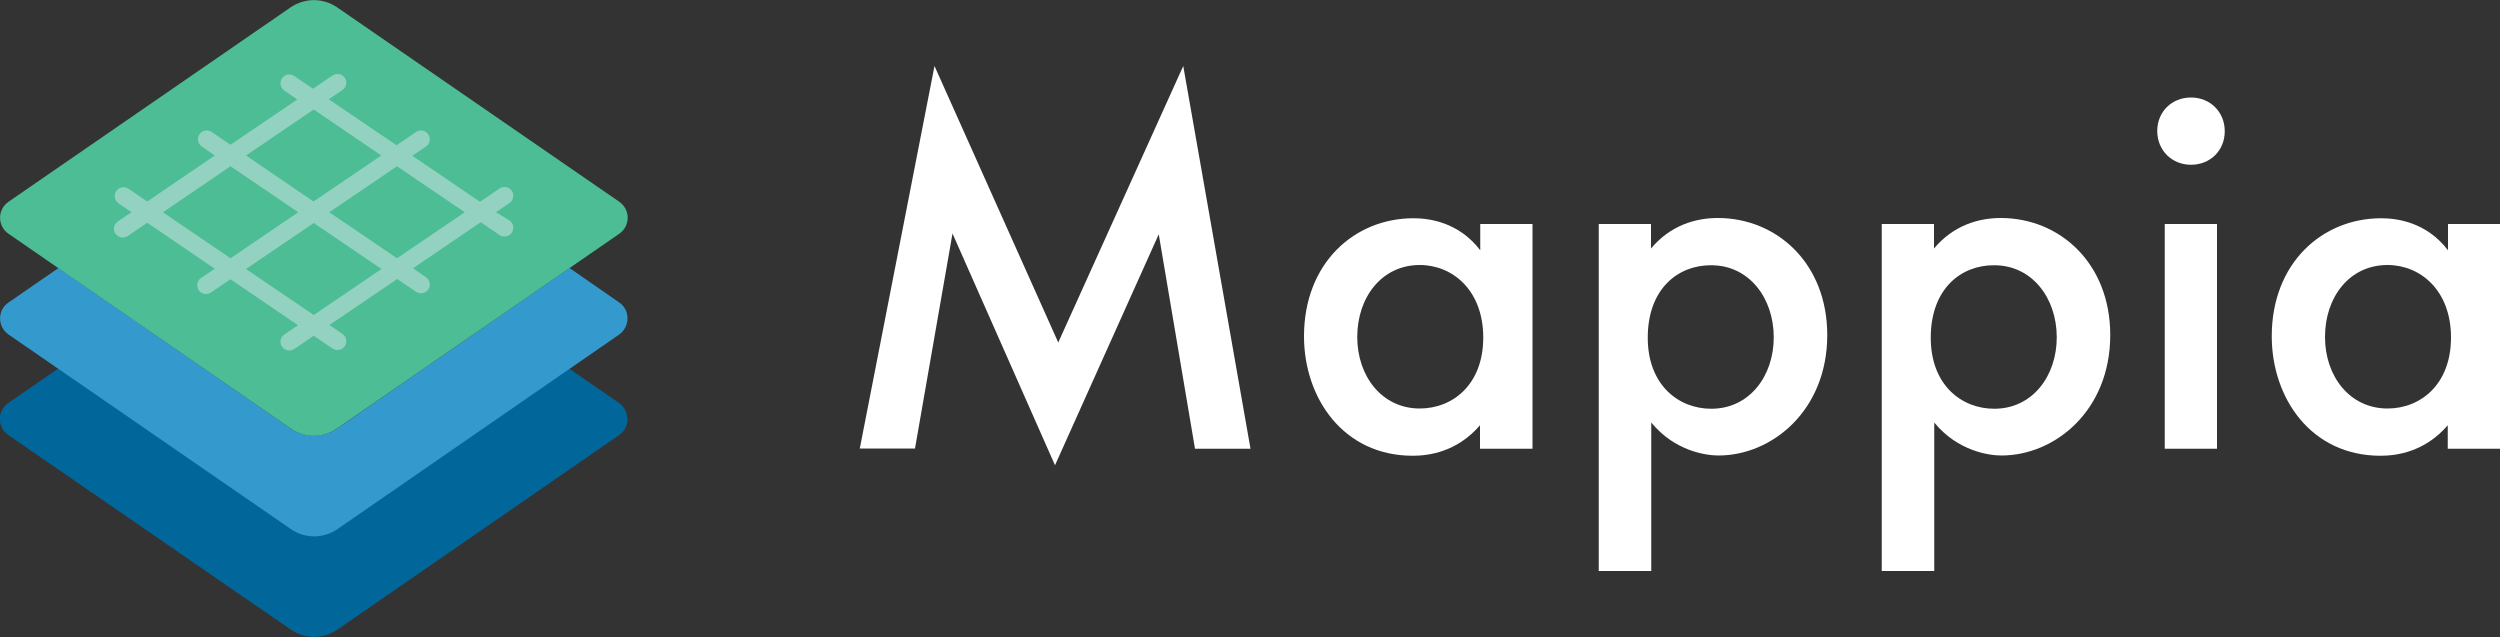
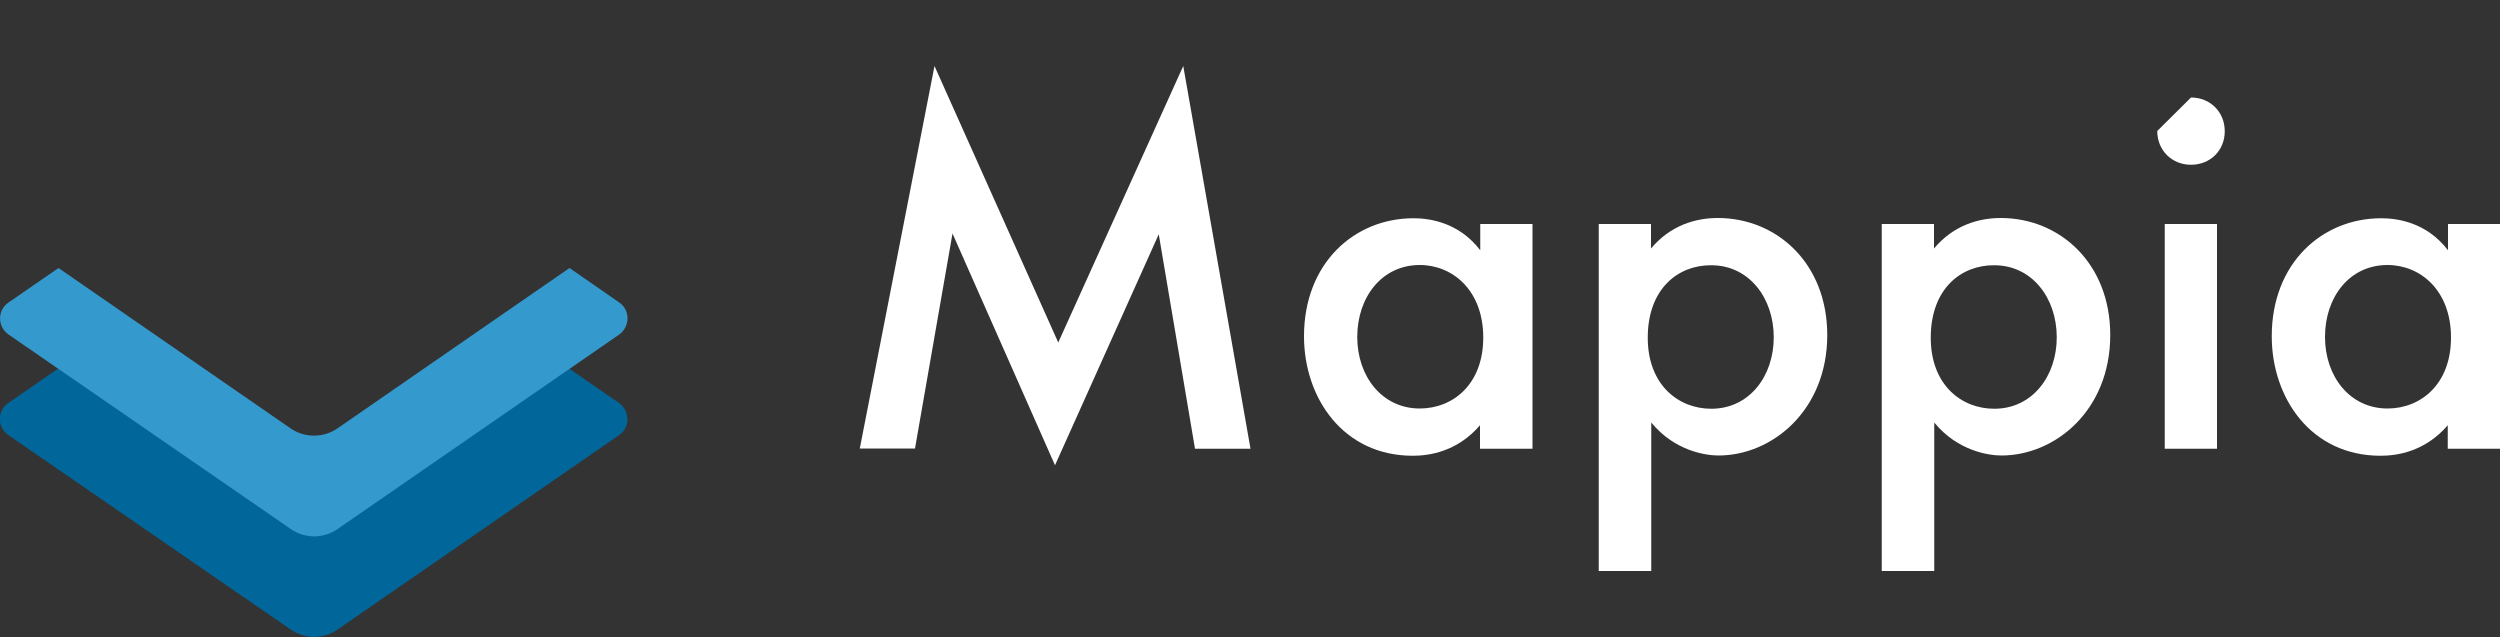
<svg xmlns="http://www.w3.org/2000/svg" version="1.1" id="b" x="0px" y="0px" viewBox="0 0 1000 254.8" style="enable-background:new 0 0 1000 254.8;" xml:space="preserve">
  <rect x="0" y="0" width="1000" height="254.8" fill="#333333" stroke="none" />
  <style type="text/css">
	.st0{fill:#016699;}
	.st1{fill:#3499CC;}
	.st2{fill:#4CBD94;}
	.st3{fill:#93D2C1;}
	.st4{fill:#FFFFFF;}
</style>
  <g id="c">
    <g>
      <g>
        <path class="st0" d="M247.7,174l-112.8,77.9c-5.6,3.8-12.9,3.8-18.5,0L3.3,174c-4.5-3.1-4.5-9.7,0-12.8l20-13.8l92.9,64.1     c5.6,3.8,12.9,3.8,18.5,0l92.9-64.1l19.9,13.7C252.1,164.3,252.1,171,247.7,174L247.7,174z" />
        <path class="st1" d="M247.7,133.8l-112.8,77.9c-5.6,3.8-12.9,3.8-18.5,0l-113-77.9c-4.5-3.1-4.5-9.8,0-12.8l20-13.8l92.9,64.2     c5.6,3.8,13,3.8,18.6,0l92.9-64.2l19.9,13.8C252.1,124,252.1,130.6,247.7,133.8z" />
-         <path class="st2" d="M247.7,80.7c4.5,3.1,4.5,9.7,0,12.8l-112.9,77.9c-5.6,3.9-12.9,3.9-18.5,0L3.4,93.5c-4.5-3.1-4.5-9.7,0-12.8     L116.3,2.9c5.6-3.8,12.9-3.8,18.5,0L247.7,80.7z" />
-         <path class="st3" d="M198.4,84.9l5.4-3.7c1.6-1.1,2-3.3,0.9-4.9s-3.3-2-4.9-0.9l-7.8,5.3l-27.1-18.4l5.5-3.7     c1.6-1.1,2-3.3,0.9-4.9c-1.1-1.6-3.3-2-4.9-0.9l-7.8,5.3l-27.1-18.4l5.5-3.7c1.6-1.1,2-3.3,0.9-4.9c-1.1-1.6-3.3-2-4.9-0.9     l-7.8,5.3l-7.5-5.1c-1.6-1.1-3.8-0.7-4.9,0.9s-0.7,3.8,0.9,4.9l5.2,3.6L92.2,57.9l-7.5-5.1c-1.6-1.1-3.8-0.7-4.9,0.9     c-1.1,1.6-0.7,3.8,0.9,4.9l5.2,3.6l-27,18.4l-7.5-5.1c-1.6-1.1-3.8-0.7-4.9,0.9c-1.1,1.6-0.7,3.8,0.9,4.9l5.2,3.6l-5.5,3.7     c-1.6,1.1-2,3.3-0.9,4.9c0.7,1,1.8,1.5,2.9,1.5c0.7,0,1.4-0.2,2-0.6l7.8-5.3l27,18.4l-5.5,3.7c-1.6,1.1-2,3.3-0.9,4.9     c0.7,1,1.8,1.5,2.9,1.5c0.7,0,1.4-0.2,2-0.6l7.8-5.3l27,18.4l-5.5,3.7c-1.6,1.1-2,3.3-0.9,4.9c0.7,1,1.8,1.5,2.9,1.5     c0.7,0,1.4-0.2,2-0.6l7.8-5.3l7.5,5.1c0.6,0.4,1.3,0.6,2,0.6c1.1,0,2.2-0.5,2.9-1.5c1.1-1.6,0.7-3.8-0.9-4.9l-5.2-3.6l27.1-18.4     l7.5,5.1c0.6,0.4,1.3,0.6,2,0.6c1.1,0,2.2-0.5,2.9-1.5c1.1-1.6,0.7-3.8-0.9-4.9l-5.2-3.6l27.1-18.4l7.5,5.1     c0.6,0.4,1.3,0.6,2,0.6c1.1,0,2.2-0.5,2.9-1.5c1.1-1.6,0.7-3.8-0.9-4.9L198.4,84.9L198.4,84.9z M125.5,43.8l27,18.4l-27.1,18.4     L98.4,62.2L125.5,43.8L125.5,43.8z M65.2,84.9l27-18.4l27.1,18.4l-27.1,18.4C92.2,103.3,65.1,84.9,65.2,84.9z M125.5,126     l-27.1-18.4l27.1-18.4l27.1,18.4L125.5,126z M158.8,103.3l-27.1-18.4l27.1-18.4l27.1,18.4L158.8,103.3z" />
      </g>
      <g>
        <path class="st4" d="M343.9,179.5l29.9-153.1L423.3,137l50-110.6l26.9,153.1h-22.2l-14.5-85.8L422,186.1l-41-92.7l-15,86H343.9     L343.9,179.5z" />
        <path class="st4" d="M592,89.6H613v89.9H592v-9.4c-9.2,10.7-20.5,12.2-26.9,12.2c-27.8,0-43.5-23.1-43.5-47.8     c0-29.2,20.1-47.2,43.8-47.2c6.6,0,18.2,1.7,26.7,12.8V89.6z M542.9,134.8c0,15.6,9.8,28.6,25,28.6c13.2,0,25.4-9.6,25.4-28.4     s-12.2-29-25.4-29C552.8,106,542.9,118.8,542.9,134.8L542.9,134.8z" />
        <path class="st4" d="M660.4,228.4h-20.9V89.6h20.9v9.8c7.7-9.2,17.7-12.2,26.7-12.2c23.7,0,43.8,18.2,43.8,46.8     c0,30.3-22.2,48.2-43.5,48.2c-4.9,0-17.5-1.7-26.9-13.2V228.4L660.4,228.4z M659.1,135.1c0,18.8,12.2,28.4,25.4,28.4     c15.2,0,25-13,25-28.6s-9.8-28.8-25-28.8C671.3,106,659.1,115.4,659.1,135.1L659.1,135.1z" />
        <path class="st4" d="M773.6,228.4h-20.9V89.6h20.9v9.8c7.7-9.2,17.7-12.2,26.7-12.2c23.7,0,43.8,18.2,43.8,46.8     c0,30.3-22.2,48.2-43.5,48.2c-4.9,0-17.5-1.7-26.9-13.2V228.4L773.6,228.4z M772.3,135.1c0,18.8,12.2,28.4,25.4,28.4     c15.2,0,25-13,25-28.6s-9.8-28.8-25-28.8C784.5,106,772.3,115.4,772.3,135.1L772.3,135.1z" />
-         <path class="st4" d="M876.4,39c7.7,0,13.5,5.8,13.5,13.5s-5.8,13.4-13.5,13.4s-13.5-5.8-13.5-13.5S868.7,39,876.4,39z      M886.8,89.6v89.9h-20.9V89.6H886.8z" />
+         <path class="st4" d="M876.4,39c7.7,0,13.5,5.8,13.5,13.5s-5.8,13.4-13.5,13.4s-13.5-5.8-13.5-13.5z      M886.8,89.6v89.9h-20.9V89.6H886.8z" />
        <path class="st4" d="M979.1,89.6h20.9v89.9h-20.9v-9.4c-9.2,10.7-20.5,12.2-26.9,12.2c-27.8,0-43.5-23.1-43.5-47.8     c0-29.2,20.1-47.2,43.8-47.2c6.6,0,18.2,1.7,26.7,12.8V89.6z M930,134.8c0,15.6,9.8,28.6,25,28.6c13.2,0,25.4-9.6,25.4-28.4     s-12.2-29-25.4-29C939.8,106,930,118.8,930,134.8L930,134.8z" />
      </g>
    </g>
  </g>
</svg>